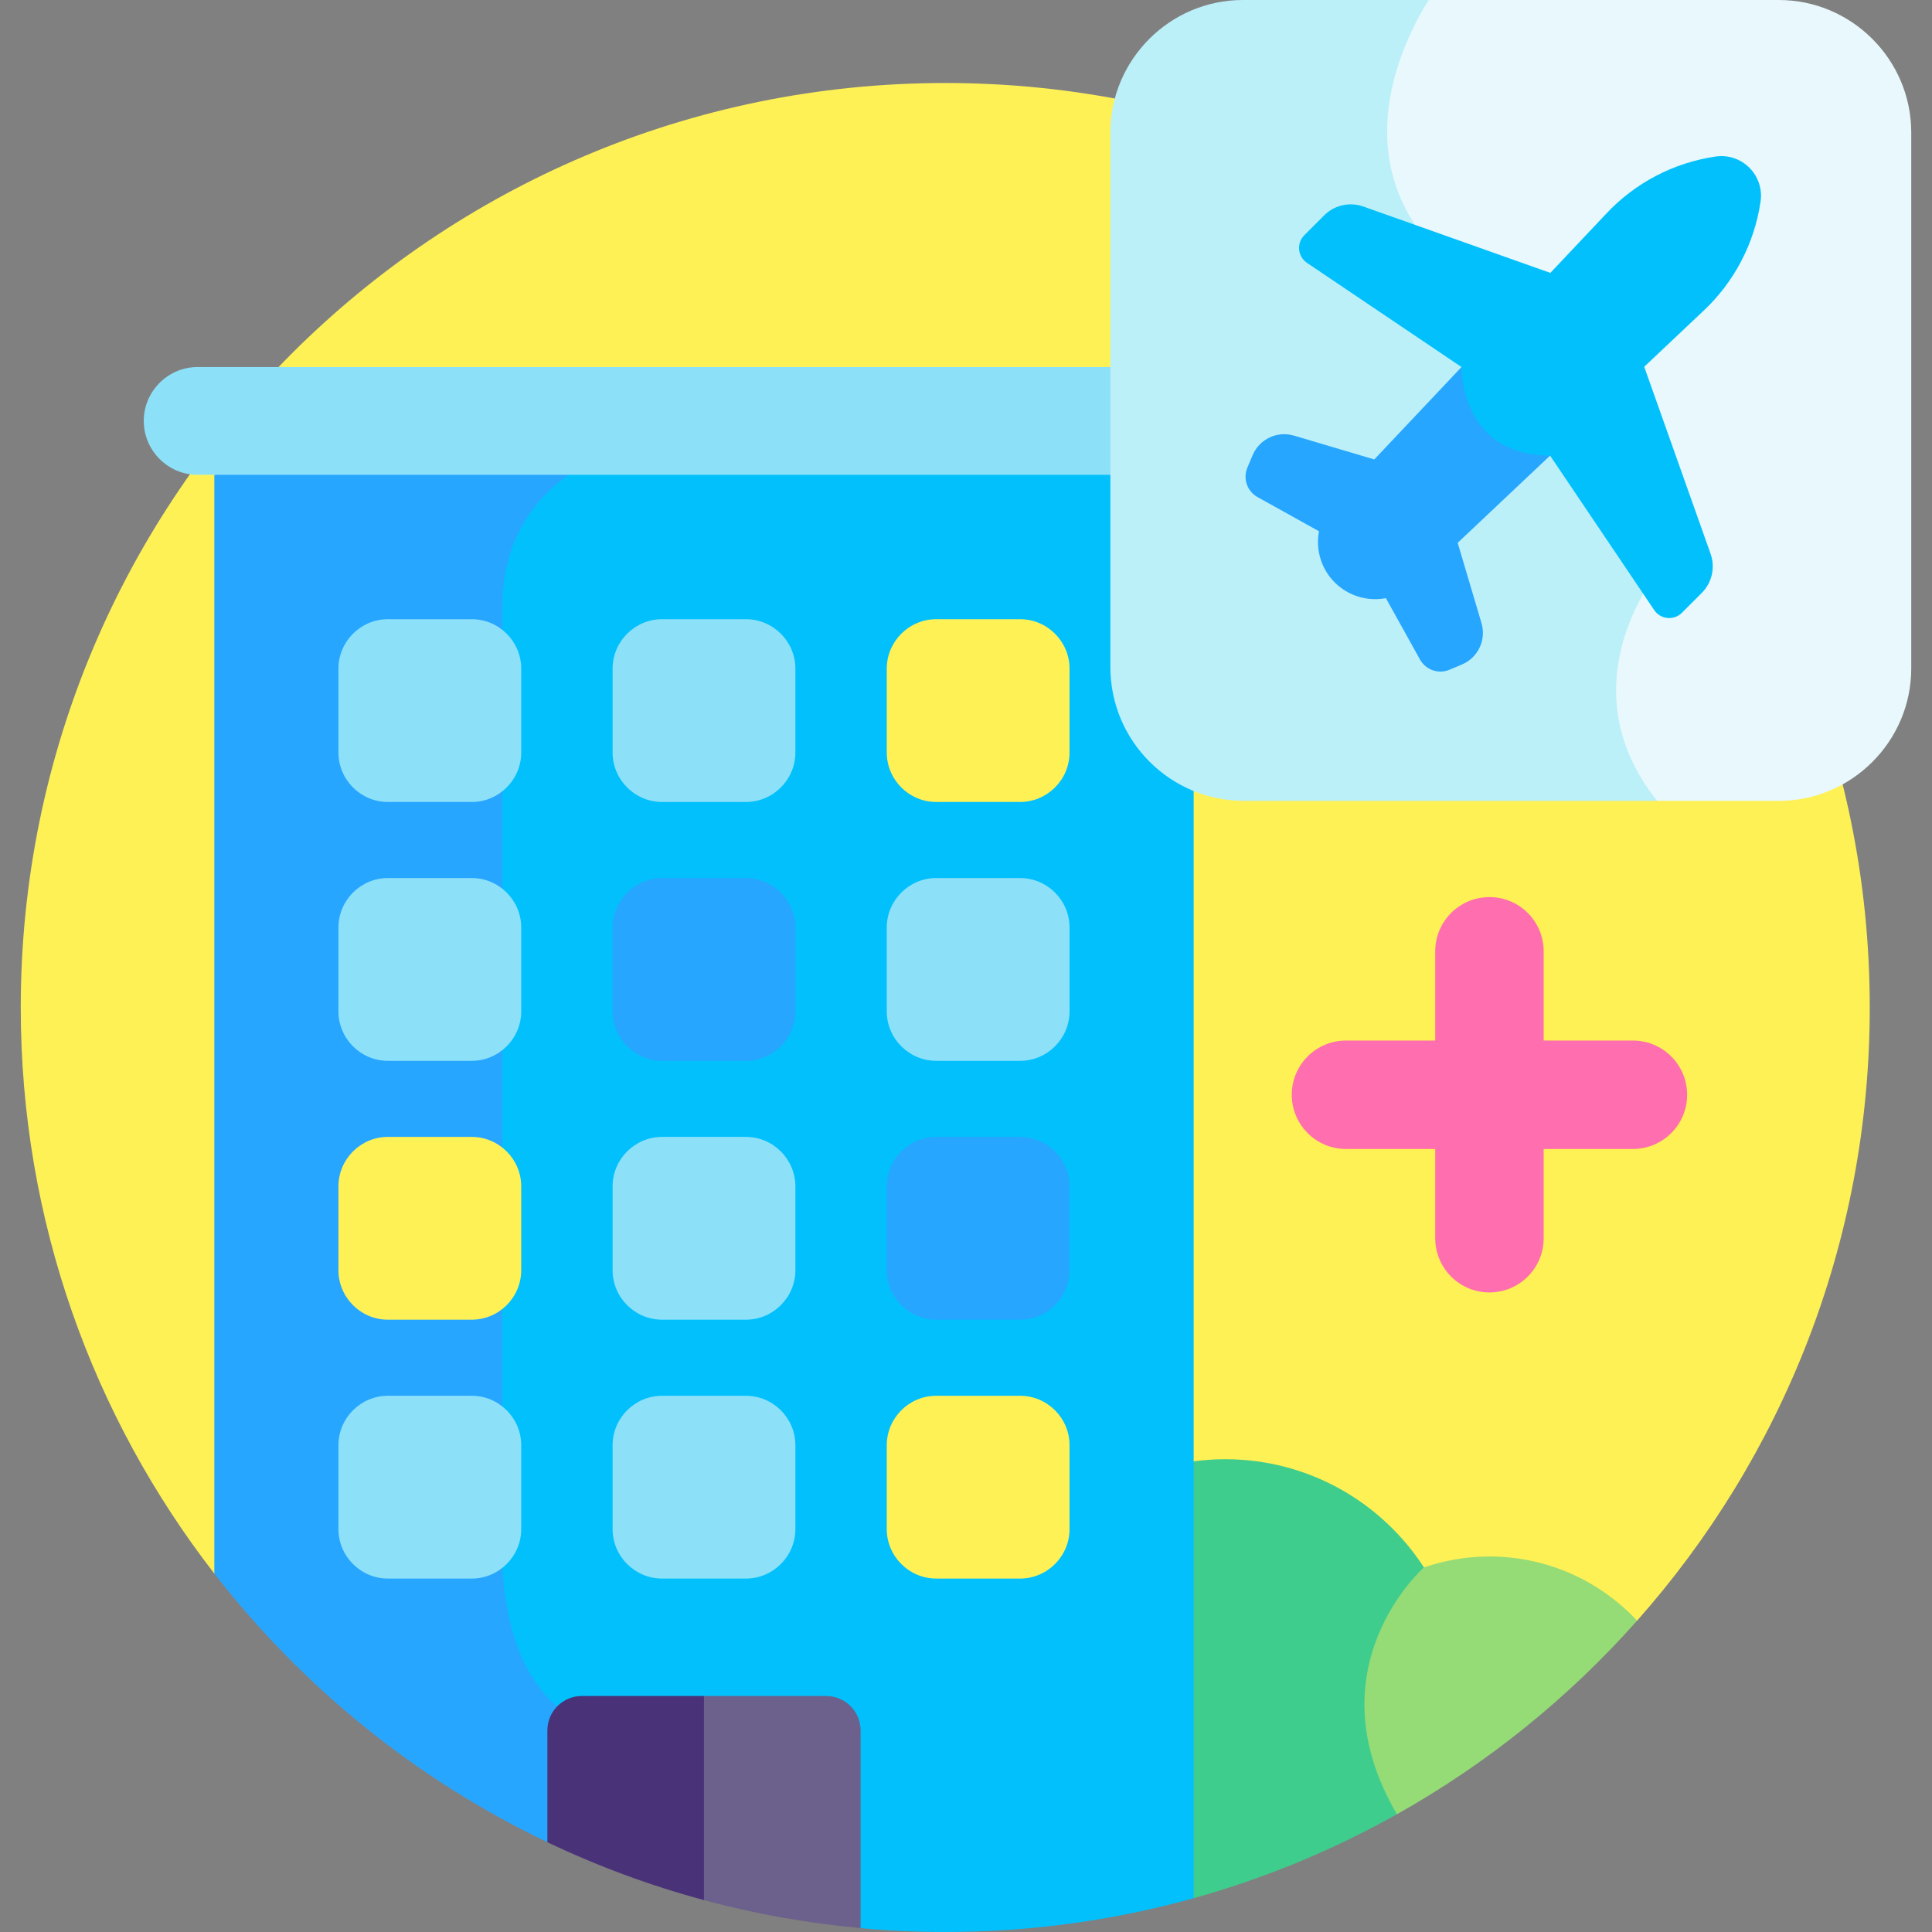
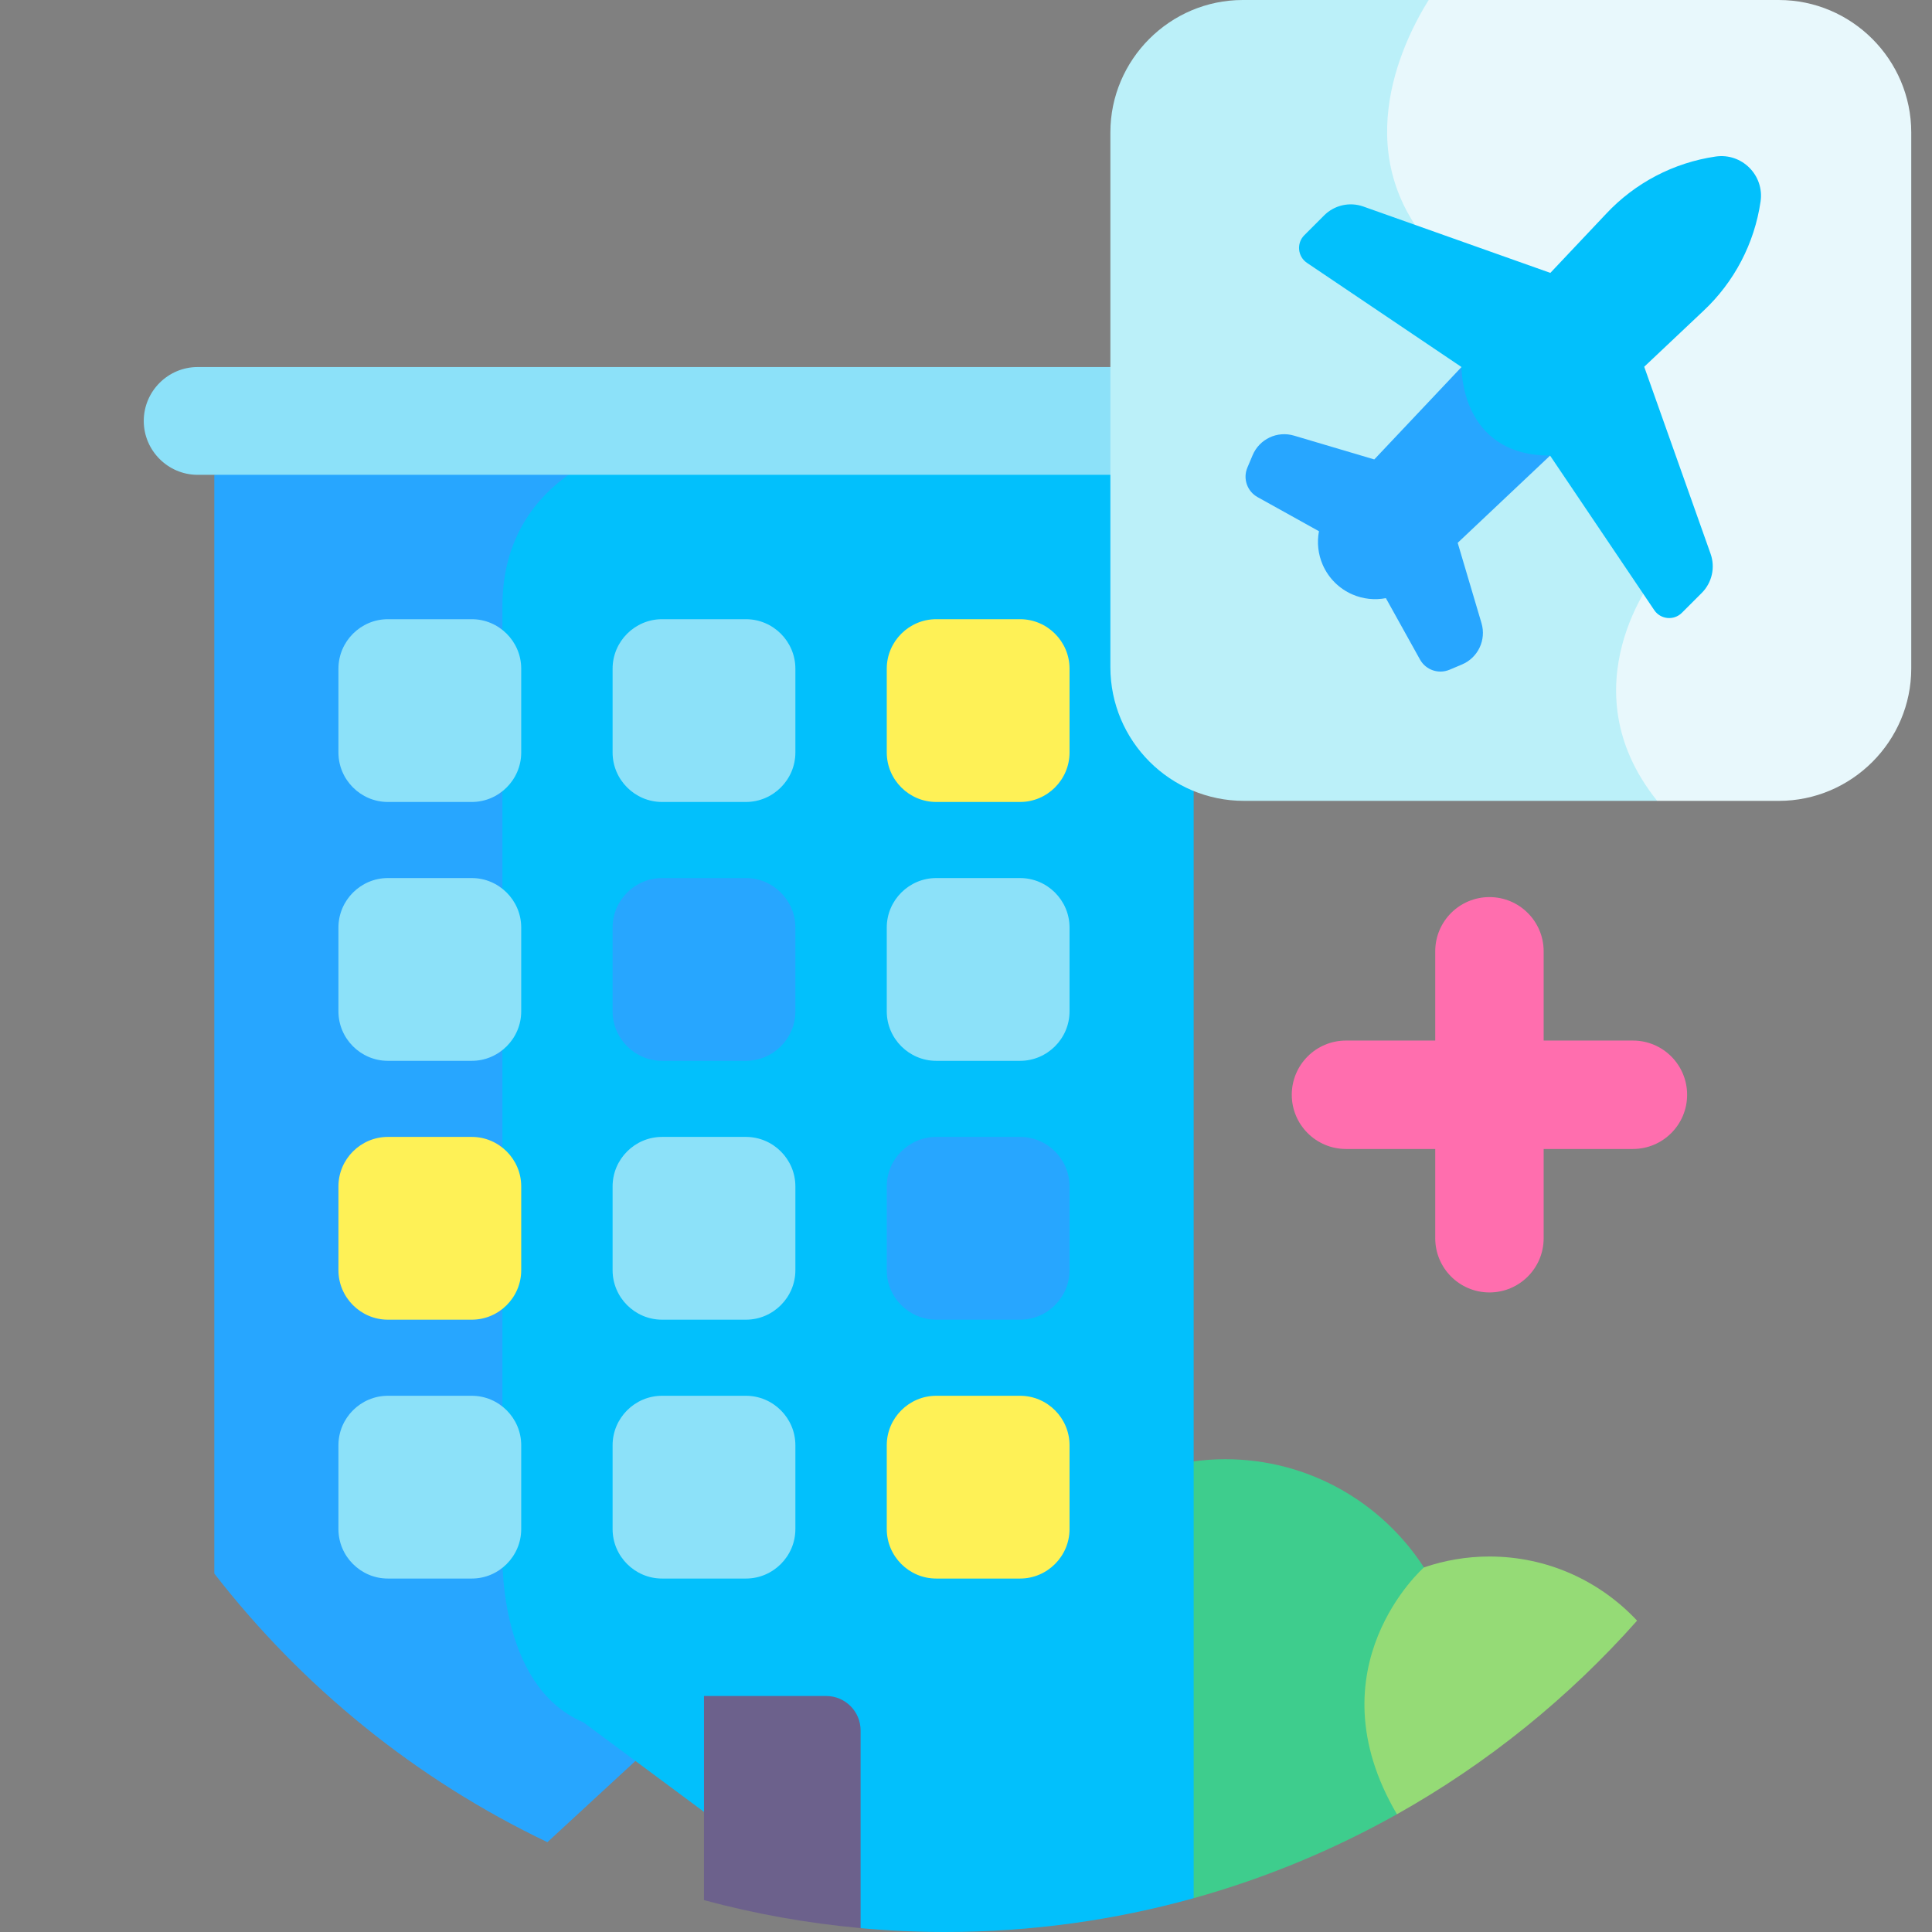
<svg xmlns="http://www.w3.org/2000/svg" id="Layer_1" enable-background="new 0 0 512 512" viewBox="0 0 512 512">
  <rect x="0" y="0" width="512" height="512" fill="#808080" stroke="none" />
  <g>
-     <path d="m56.795 417.008 188.702 63.787 188.347-51.302c38.356-43.245 61.659-100.143 61.659-162.494 0-135.311-109.691-245.002-245.002-245.002s-245.002 109.69-245.002 245.001c0 56.518 19.148 108.558 51.296 150.01z" fill="#fef156" />
    <path d="m377.36 415.384c-11.181-17.254-30.592-28.679-52.683-28.679-2.831 0-5.612.206-8.343.569l-32.895 47.957 32.895 67.809c18.985-5.285 37.038-12.803 53.866-22.245l24.519-35.637z" fill="#3ecd8d" />
    <path d="m432.738 275.758h-23.653v-23.653c0-7.934-6.432-14.366-14.366-14.366-7.935 0-14.366 6.432-14.366 14.366v23.653h-23.653c-7.934 0-14.366 6.432-14.366 14.366s6.432 14.366 14.366 14.366h23.653v23.653c0 7.934 6.432 14.366 14.366 14.366s14.366-6.432 14.366-14.366v-23.653h23.653c7.934 0 14.366-6.432 14.366-14.366 0-7.935-6.432-14.366-14.366-14.366z" fill="#ff6eae" />
    <path d="m185.849 450.569-7.117-343.294-121.937 18.559v291.174c23.345 30.102 53.551 54.609 88.272 71.188z" fill="#27a6ff" />
    <path d="m235.001 107.275-84.339 18.558c-8.132 5.749-17.522 16.37-17.522 34.79v249.964s-1.727 36.042 21.443 45.832l73.486 54.548-.002.008c7.388.675 14.87 1.024 22.434 1.024 22.808 0 44.883-3.128 65.833-8.959v-377.206z" fill="#02c0fc" />
    <path d="m38.098 111.551c0 7.855 6.427 14.283 14.283 14.283h268.367c7.856 0 14.283-6.428 14.283-14.283 0-7.855-6.427-14.283-14.283-14.283h-268.367c-7.856 0-14.283 6.427-14.283 14.283z" fill="#8ce1f9" />
-     <path d="m204.318 484.318-17.754-34.863h-32.376c-5.042 0-9.129 4.087-9.129 9.129v29.619c13.223 6.314 27.106 11.463 41.508 15.348z" fill="#4a3279" />
    <path d="m125.016 232.693h-22.215c-7.211 0-13.111 5.9-13.111 13.111v22.216c0 7.211 5.9 13.111 13.111 13.111h22.215c7.211 0 13.111-5.9 13.111-13.111v-22.216c0-7.211-5.9-13.111-13.111-13.111z" fill="#8ce1f9" />
    <path d="m197.672 232.693h-22.216c-7.211 0-13.111 5.9-13.111 13.111v22.216c0 7.211 5.9 13.111 13.111 13.111h22.216c7.211 0 13.111-5.9 13.111-13.111v-22.216c0-7.211-5.9-13.111-13.111-13.111z" fill="#27a6ff" />
    <path d="m270.328 232.693h-22.216c-7.211 0-13.111 5.9-13.111 13.111v22.216c0 7.211 5.9 13.111 13.111 13.111h22.216c7.211 0 13.111-5.9 13.111-13.111v-22.216c0-7.211-5.9-13.111-13.111-13.111z" fill="#8ce1f9" />
    <path d="m125.016 301.293h-22.215c-7.211 0-13.111 5.9-13.111 13.111v22.215c0 7.211 5.9 13.111 13.111 13.111h22.215c7.211 0 13.111-5.9 13.111-13.111v-22.215c0-7.211-5.9-13.111-13.111-13.111z" fill="#fef156" />
    <path d="m197.672 301.293h-22.216c-7.211 0-13.111 5.9-13.111 13.111v22.215c0 7.211 5.9 13.111 13.111 13.111h22.216c7.211 0 13.111-5.9 13.111-13.111v-22.215c0-7.211-5.9-13.111-13.111-13.111z" fill="#8ce1f9" />
    <path d="m270.328 301.293h-22.216c-7.211 0-13.111 5.9-13.111 13.111v22.215c0 7.211 5.9 13.111 13.111 13.111h22.216c7.211 0 13.111-5.9 13.111-13.111v-22.215c0-7.211-5.9-13.111-13.111-13.111z" fill="#27a6ff" />
    <path d="m125.016 369.894h-22.215c-7.211 0-13.111 5.9-13.111 13.111v22.216c0 7.211 5.9 13.111 13.111 13.111h22.215c7.211 0 13.111-5.9 13.111-13.111v-22.216c0-7.212-5.9-13.111-13.111-13.111z" fill="#8ce1f9" />
    <path d="m197.672 369.894h-22.216c-7.211 0-13.111 5.9-13.111 13.111v22.216c0 7.211 5.9 13.111 13.111 13.111h22.216c7.211 0 13.111-5.9 13.111-13.111v-22.216c0-7.212-5.9-13.111-13.111-13.111z" fill="#8ce1f9" />
    <path d="m270.328 369.894h-22.216c-7.211 0-13.111 5.9-13.111 13.111v22.216c0 7.211 5.9 13.111 13.111 13.111h22.216c7.211 0 13.111-5.9 13.111-13.111v-22.216c0-7.212-5.9-13.111-13.111-13.111z" fill="#fef156" />
    <path d="m218.941 449.455h-32.377v54.099c13.415 3.617 27.284 6.122 41.505 7.413v-52.384c0-5.041-4.087-9.128-9.128-9.128z" fill="#6c618c" />
    <g>
      <path d="m125.016 164.093h-22.215c-7.211 0-13.111 5.9-13.111 13.111v22.216c0 7.211 5.9 13.111 13.111 13.111h22.215c7.211 0 13.111-5.9 13.111-13.111v-22.216c0-7.212-5.9-13.111-13.111-13.111z" fill="#8ce1f9" />
      <path d="m197.672 164.093h-22.216c-7.211 0-13.111 5.9-13.111 13.111v22.216c0 7.211 5.9 13.111 13.111 13.111h22.216c7.211 0 13.111-5.9 13.111-13.111v-22.216c0-7.212-5.9-13.111-13.111-13.111z" fill="#8ce1f9" />
      <path d="m270.328 164.093h-22.216c-7.211 0-13.111 5.9-13.111 13.111v22.216c0 7.211 5.9 13.111 13.111 13.111h22.216c7.211 0 13.111-5.9 13.111-13.111v-22.216c0-7.212-5.9-13.111-13.111-13.111z" fill="#fef156" />
    </g>
    <path d="m378.605 0h-49.245c-19.304 0-35.098 15.794-35.098 35.097v141.699c0 19.575 15.868 35.443 35.443 35.443h109.467l27.511-102.565z" fill="#bbf0f9" />
    <path d="m471.404 0h-92.798c-7.268 11.667-22.205 42.507 3.27 67.982 32.117 32.117 57 84.234 57 84.234s-24.024 29.726.296 60.023h32.232c19.304 0 35.098-15.794 35.098-35.097v-142.045c-.001-19.303-15.795-35.097-35.098-35.097z" fill="#e8f8fc" />
    <path d="m386.301 143.855 24.488-23.113-5.316-21.692-18.158-1.782-23.113 24.487-21.285-6.311c-4.441-1.316-9.161.916-10.961 5.184l-1.388 3.291c-1.228 2.913-.065 6.284 2.699 7.82l16.273 9.043c-.559 2.946-.253 6.052 1.002 8.916 1.53 3.495 4.321 6.286 7.816 7.816 2.864 1.254 5.971 1.56 8.916 1.001l9.043 16.273c1.536 2.764 4.906 3.927 7.82 2.699l3.291-1.387c4.268-1.799 6.501-6.52 5.184-10.961z" fill="#27a6ff" />
    <path d="m466.57 53.396c1.014-6.956-4.956-12.926-11.911-11.911-11.115 1.621-21.348 6.973-29.02 15.178l-14.779 15.658-49.561-17.589c-3.625-1.286-7.666-.373-10.385 2.346l-5.254 5.254c-2.123 2.123-1.782 5.656.707 7.334l40.947 27.601s-.447 23.474 23.474 23.474l27.6 40.947c1.678 2.49 5.211 2.831 7.334.708l5.254-5.254c2.72-2.72 3.633-6.761 2.346-10.385l-17.589-49.561 15.658-14.779c8.205-7.672 13.558-17.906 15.179-29.021z" fill="#02c0fc" />
    <path d="m370.2 480.794c24.001-13.467 45.508-30.854 63.644-51.302-9.775-10.456-23.682-17-39.125-17-6.078 0-11.913 1.027-17.359 2.893 0-.001-30.076 26.4-7.16 65.409z" fill="#95db76" />
  </g>
  <g />
  <g />
  <g />
  <g />
  <g />
  <g />
  <g />
  <g />
  <g />
  <g />
  <g />
  <g />
  <g />
  <g />
  <g />
</svg>